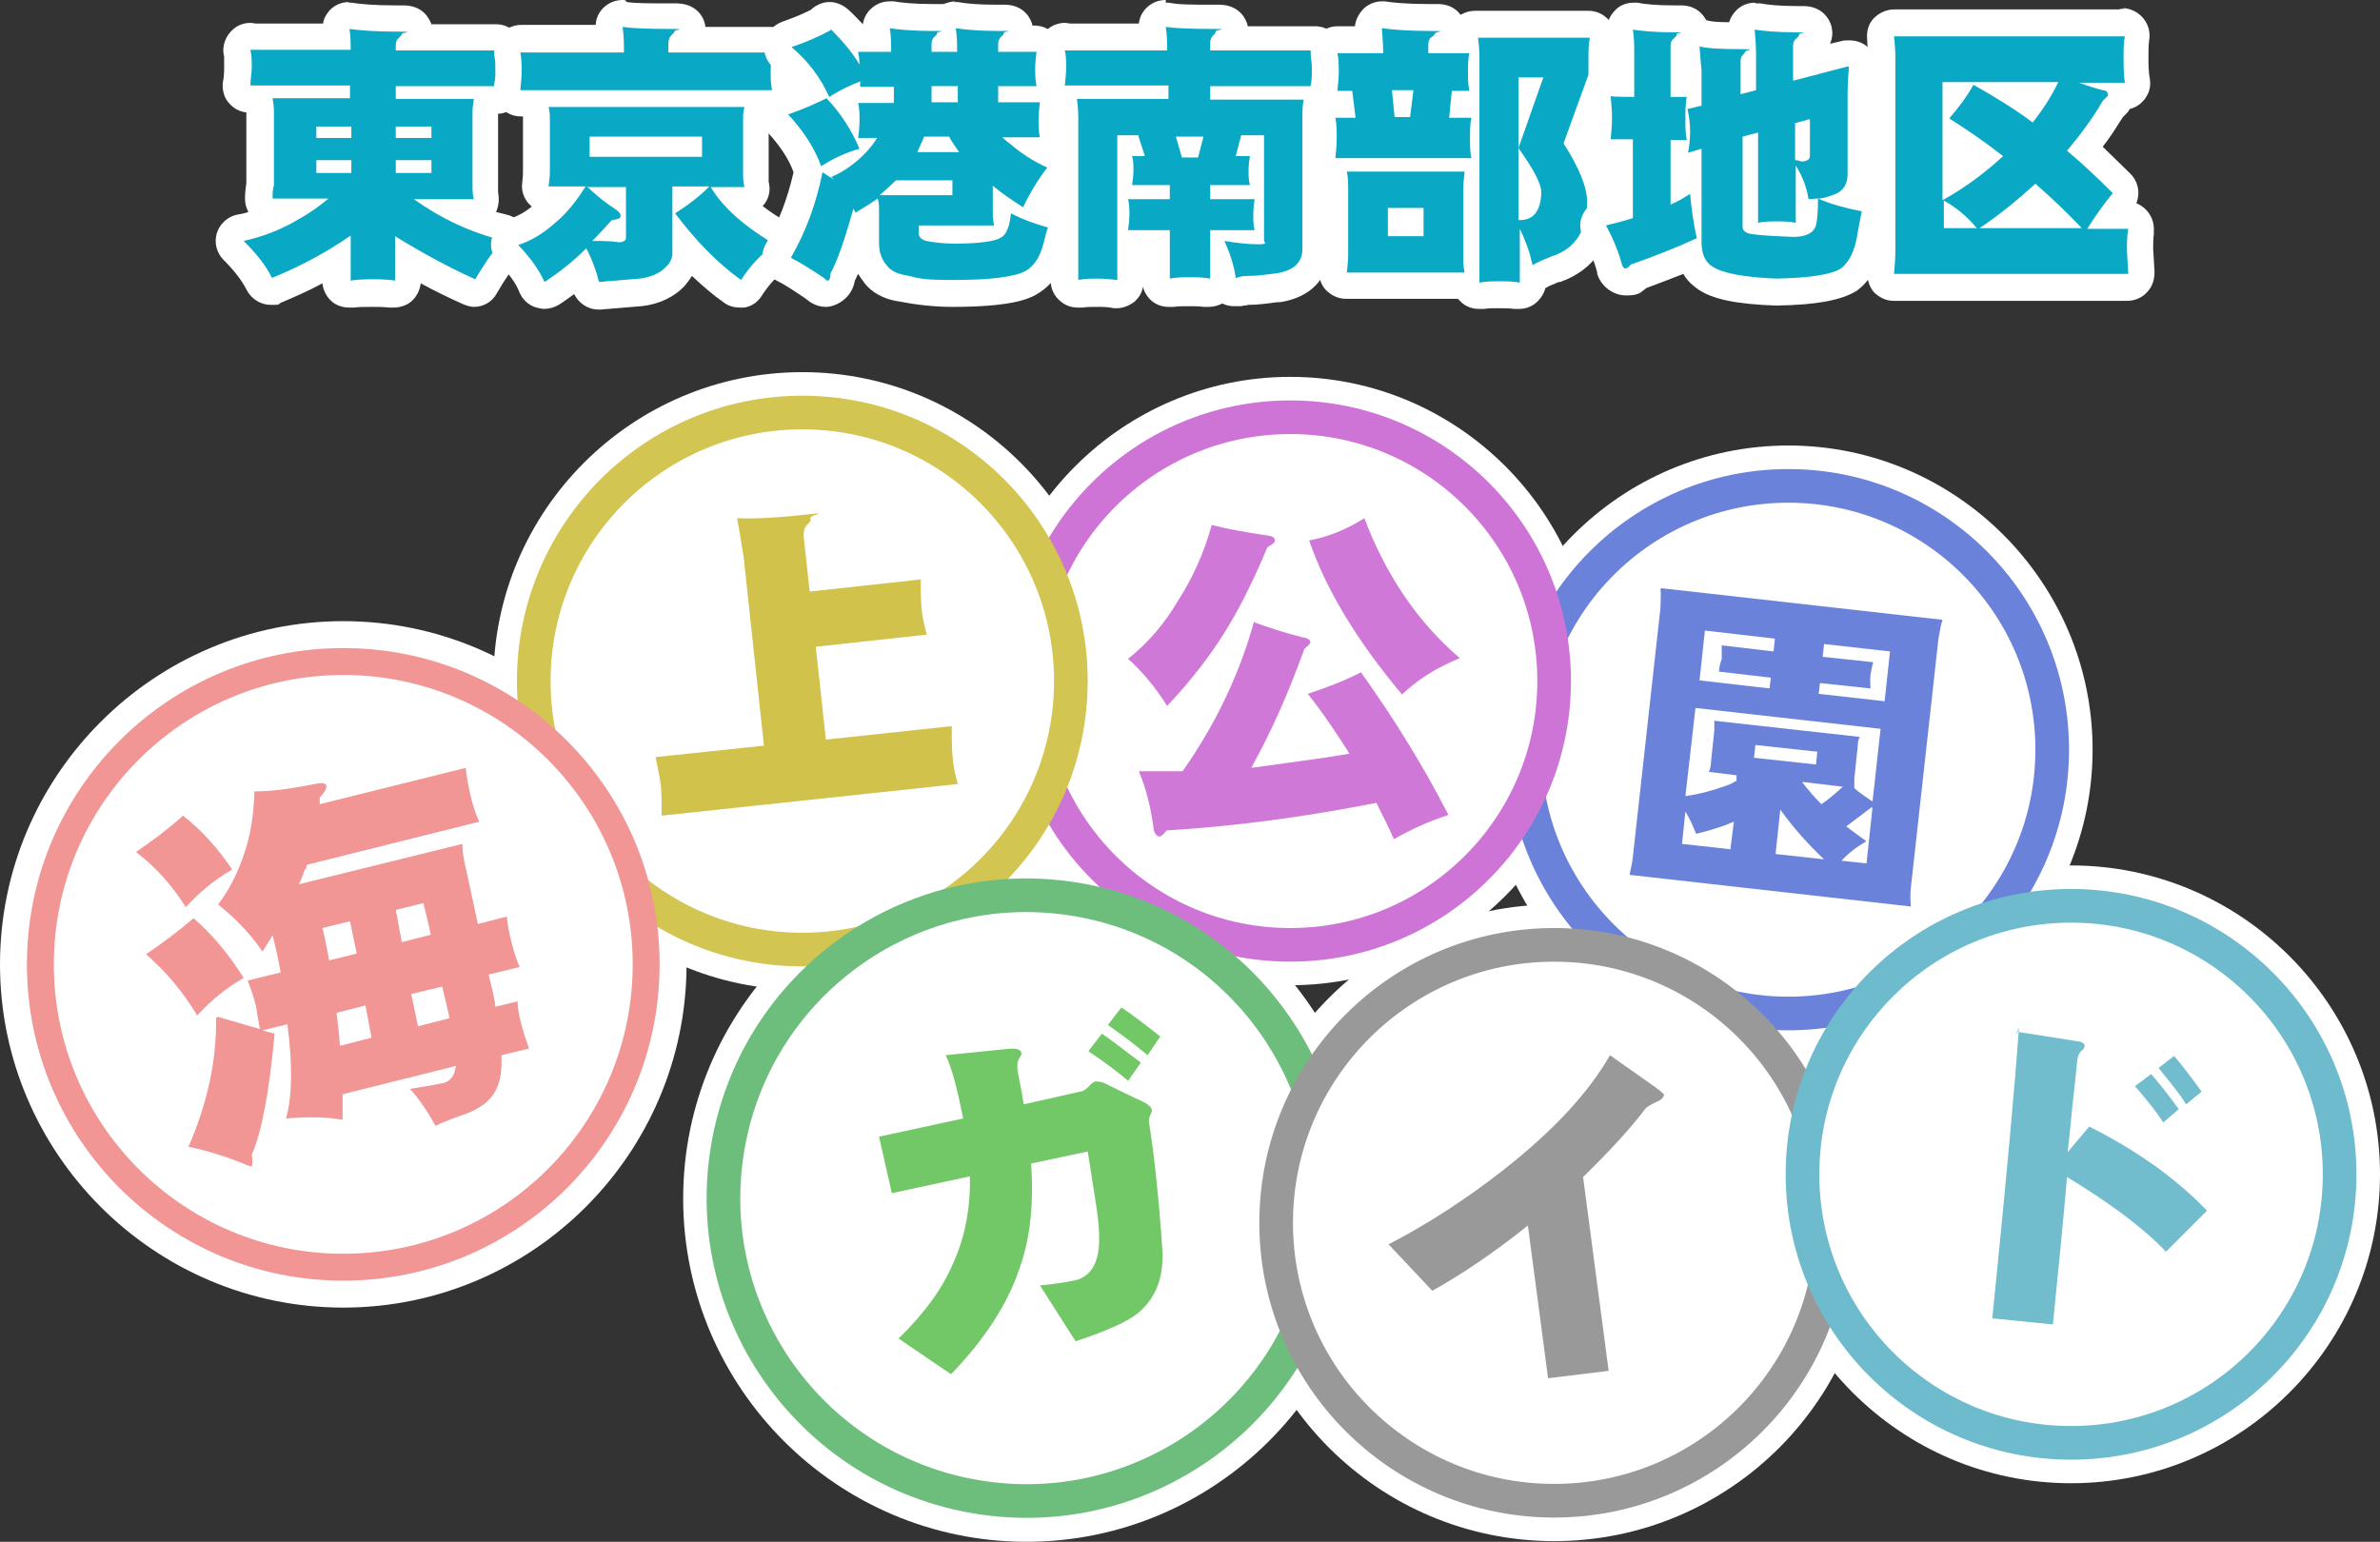
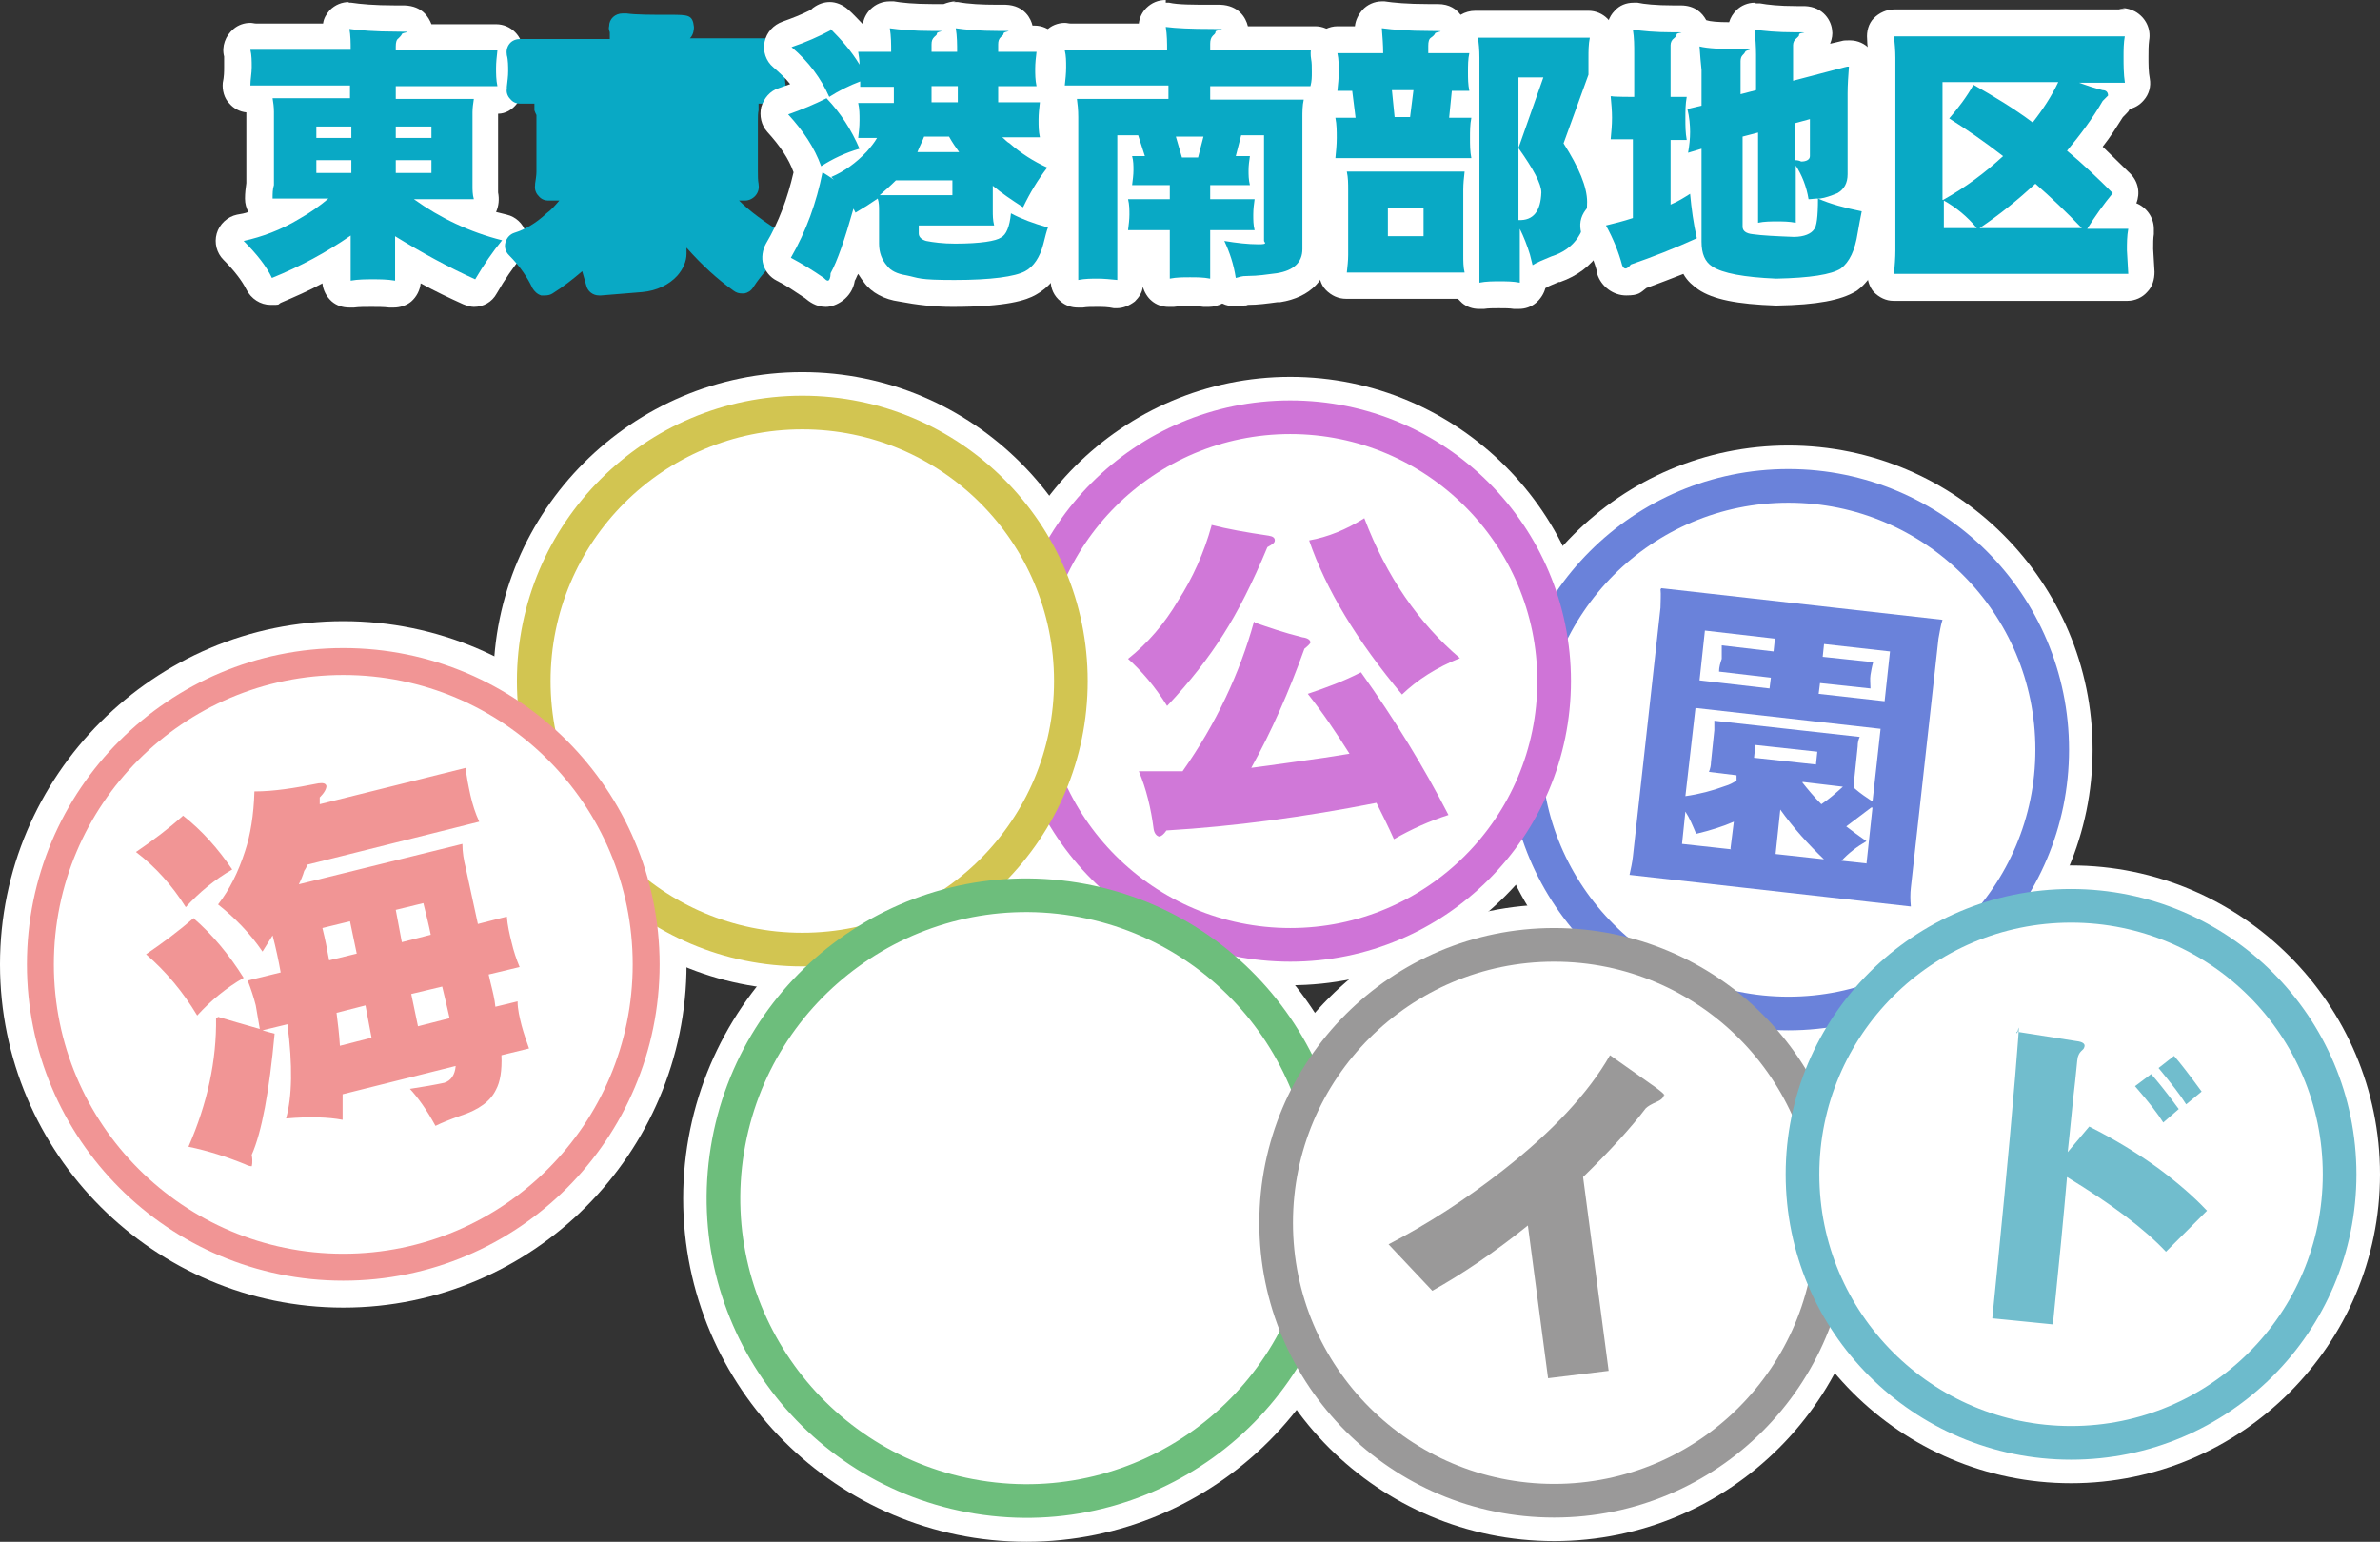
<svg xmlns="http://www.w3.org/2000/svg" id="_レイヤー_1" data-name=" レイヤー 1" version="1.1" viewBox="0 0 353.6 229.1">
  <rect x="0" y="0" width="353.6" height="229.1" fill="#333333" stroke="none" />
  <defs>
    <style>
      .cls-1 {
        stroke: #cf74d7;
      }

      .cls-1, .cls-2, .cls-3, .cls-4, .cls-5, .cls-6, .cls-7 {
        stroke-miterlimit: 10;
      }

      .cls-1, .cls-2, .cls-3, .cls-4, .cls-5, .cls-6, .cls-7, .cls-8 {
        fill: #fff;
      }

      .cls-1, .cls-2, .cls-3, .cls-4, .cls-6, .cls-7 {
        stroke-width: 5px;
      }

      .cls-9 {
        fill: #d078d8;
      }

      .cls-9, .cls-10, .cls-11, .cls-12, .cls-13, .cls-14, .cls-15, .cls-8, .cls-16 {
        stroke-width: 0px;
      }

      .cls-2 {
        stroke: #6dbbcc;
      }

      .cls-10 {
        fill: #72c867;
      }

      .cls-11 {
        fill: #f19595;
      }

      .cls-12 {
        fill: #71bdcd;
      }

      .cls-3 {
        stroke: #6a82da;
      }

      .cls-4 {
        stroke: #6dbe7c;
      }

      .cls-13 {
        fill: #09a9c5;
      }

      .cls-5 {
        stroke: #f19595;
        stroke-width: 4px;
      }

      .cls-6 {
        stroke: #9a9999;
      }

      .cls-14 {
        fill: #9a9999;
      }

      .cls-15 {
        fill: #d0c24b;
      }

      .cls-7 {
        stroke: #d2c551;
      }

      .cls-16 {
        fill: #6a82da;
      }
    </style>
  </defs>
  <g>
    <g>
      <path class="cls-8" d="M265.7,153.6c-23.3,0-42.2-18.9-42.2-42.2s18.9-42.2,42.2-42.2,42.2,18.9,42.2,42.2-18.9,42.2-42.2,42.2Z" />
      <path class="cls-8" d="M265.7,72.2c21.6,0,39.2,17.6,39.2,39.2s-17.6,39.2-39.2,39.2-39.2-17.6-39.2-39.2,17.6-39.2,39.2-39.2M265.7,66.2c-24.9,0-45.2,20.3-45.2,45.2s20.3,45.2,45.2,45.2,45.2-20.3,45.2-45.2-20.3-45.2-45.2-45.2h0Z" />
    </g>
    <g>
      <path class="cls-8" d="M191.7,143.4c-23.3,0-42.2-18.9-42.2-42.2s18.9-42.2,42.2-42.2,42.2,18.9,42.2,42.2-18.9,42.2-42.2,42.2Z" />
      <path class="cls-8" d="M191.7,62c21.6,0,39.2,17.6,39.2,39.2s-17.6,39.2-39.2,39.2-39.2-17.6-39.2-39.2,17.6-39.2,39.2-39.2M191.7,56c-24.9,0-45.2,20.3-45.2,45.2s20.3,45.2,45.2,45.2,45.2-20.3,45.2-45.2-20.3-45.2-45.2-45.2h0Z" />
    </g>
    <g>
      <path class="cls-8" d="M119.2,144.1c-23.7,0-42.9-19.2-42.9-42.9s19.2-42.9,42.9-42.9,42.9,19.2,42.9,42.9-19.2,42.9-42.9,42.9Z" />
      <path class="cls-8" d="M119.2,61.3c22,0,39.9,17.9,39.9,39.9s-17.9,39.9-39.9,39.9-39.9-17.9-39.9-39.9,17.9-39.9,39.9-39.9M119.2,55.3c-25.3,0-45.9,20.6-45.9,45.9s20.6,45.9,45.9,45.9,45.9-20.6,45.9-45.9-20.6-45.9-45.9-45.9h0Z" />
    </g>
    <g>
      <path class="cls-8" d="M51,191.3c-26.5,0-48-21.5-48-48s21.5-48,48-48,48,21.5,48,48-21.5,48-48,48Z" />
      <path class="cls-8" d="M51,98.3c24.9,0,45,20.1,45,45s-20.1,45-45,45S6,168.2,6,143.3s20.1-45,45-45M51,92.3C22.9,92.3,0,115.2,0,143.3s22.9,51,51,51,51-22.9,51-51-22.9-51-51-51h0Z" />
    </g>
    <g>
      <path class="cls-8" d="M152.5,226.1c-26.5,0-48-21.5-48-48s21.5-48,48-48,48,21.5,48,48-21.5,48-48,48Z" />
-       <path class="cls-8" d="M152.5,133.1c24.9,0,45,20.1,45,45s-20.1,45-45,45-45-20.1-45-45,20.1-45,45-45M152.5,127.1c-28.1,0-51,22.9-51,51s22.9,51,51,51,51-22.9,51-51-22.9-51-51-51h0Z" />
+       <path class="cls-8" d="M152.5,133.1c24.9,0,45,20.1,45,45s-20.1,45-45,45-45-20.1-45-45,20.1-45,45-45M152.5,127.1c-28.1,0-51,22.9-51,51s22.9,51,51,51,51-22.9,51-51-22.9-51-51-51Z" />
    </g>
    <g>
      <path class="cls-8" d="M230.9,226c-24.4,0-44.3-19.9-44.3-44.3s19.9-44.3,44.3-44.3,44.3,19.9,44.3,44.3-19.9,44.3-44.3,44.3Z" />
      <path class="cls-8" d="M230.9,140.4c22.8,0,41.3,18.5,41.3,41.3s-18.5,41.3-41.3,41.3-41.3-18.5-41.3-41.3,18.5-41.3,41.3-41.3M230.9,134.4c-26.1,0-47.3,21.2-47.3,47.3s21.2,47.3,47.3,47.3,47.3-21.2,47.3-47.3-21.2-47.3-47.3-47.3h0Z" />
    </g>
    <g>
      <path class="cls-8" d="M307.7,217.4c-23.7,0-42.9-19.2-42.9-42.9s19.2-42.9,42.9-42.9,42.9,19.2,42.9,42.9-19.2,42.9-42.9,42.9Z" />
      <path class="cls-8" d="M307.7,134.6c22,0,39.9,17.9,39.9,39.9s-17.9,39.9-39.9,39.9-39.9-17.9-39.9-39.9,17.9-39.9,39.9-39.9M307.7,128.6c-25.3,0-45.9,20.6-45.9,45.9s20.6,45.9,45.9,45.9,45.9-20.6,45.9-45.9-20.6-45.9-45.9-45.9h0Z" />
    </g>
  </g>
  <g>
    <g>
      <path class="cls-13" d="M58.7,43.7c-.1,0-.2,0-.3,0-1-.2-2-.2-3-.2s-2,0-2.9.2c-.1,0-.2,0-.4,0-.5,0-.9-.2-1.3-.5-.5-.4-.7-.9-.7-1.5v-3c-2.8,1.7-5.8,3.2-8.9,4.5-.2,0-.5.1-.8.1-.8,0-1.5-.4-1.8-1.1-.7-1.4-1.9-3.1-3.8-4.9-.5-.5-.7-1.3-.5-2,.2-.7.8-1.2,1.5-1.4,2.3-.5,4.5-1.3,6.4-2.3h-1.7c-.5,0-1-.2-1.4-.6s-.6-.9-.6-1.4c0-.8,0-1.5.2-2.2v-10.7c0-.6,0-1.2-.2-1.7,0,0,0-.2,0-.2h-1.3c-.6,0-1.1-.2-1.5-.7-.4-.4-.6-1-.5-1.6,0-.9.2-1.7.2-2.5s0-1.6-.1-2.1c-.2-.8,0-1.6.7-2,.4-.3.8-.4,1.3-.4s.4,0,.6,0h12.2c0-.3,0-.6-.1-.8-.1-.6,0-1.3.5-1.7.4-.4.9-.6,1.4-.6s.2,0,.3,0c1.3.2,3.5.4,6.7.4s3.4,0,3.6,1.8c0,.1,0,.5-.1,1h11.5c.6,0,1.1.2,1.5.7s.6,1,.5,1.6c0,.9-.2,1.7-.2,2.4s0,1.6.2,2.3c.1.6,0,1.2-.4,1.7-.4.5-1,.7-1.6.7h-1.5c0,0,0,.1,0,.2v.2c-.1.6-.2,1-.2,1.5v10.9c0,.5,0,1,.1,1.4.2.6,0,1.3-.3,1.8-.4.5-1,.8-1.6.8h-1.5c2,.9,4.1,1.6,6.2,2.2.7.2,1.2.7,1.4,1.3.2.7,0,1.4-.4,1.9-1.3,1.6-2.5,3.4-3.8,5.5-.4.6-1,1-1.7,1-.3,0-.6,0-.8-.2-2.9-1.3-5.9-2.9-9.1-4.7v3.1c0,.6-.3,1.1-.7,1.5-.4.3-.8.5-1.3.5Z" />
      <path class="cls-8" d="M51.9,4.3c1.5.2,3.8.4,7,.4s.7.1.8.4c-.1.2-.3.4-.5.6-.3.2-.4.6-.4,1.2v.6h15.1c-.1.9-.2,1.8-.2,2.6s0,1.8.2,2.7h-15.1v1.9h11.6c-.1.7-.2,1.3-.2,2v10.9c0,.6,0,1.3.2,2h-8.9c3.9,2.8,8.3,4.9,13.1,6.1-1.4,1.7-2.7,3.6-4,5.8-4-1.8-8-4-11.9-6.4v6.6c-1.2-.2-2.3-.2-3.3-.2s-2.2,0-3.3.2v-6.7c-3.6,2.5-7.5,4.6-11.7,6.3-.8-1.7-2.2-3.5-4.2-5.5,2.7-.6,5.5-1.6,8.3-3.3,1.6-.9,3-1.9,4.3-3h-8.3c0-.7,0-1.4.2-2v-10.9c0-.7-.1-1.4-.2-2h11.5v-1.9h-14.8c0-.9.2-1.8.2-2.7s0-1.8-.2-2.6h.2c0,0,14.7,0,14.7,0,0-1,0-2.1-.2-3.2M58.8,20.5h5.3v-1.7h-5.3v1.7M47,20.5h5.2v-1.7h-5.2v1.7M58.8,25.7h5.3v-1.9h-5.3v1.9M47,25.7h5.2v-1.9h-5.2v1.9M73.9,7.5h0M70.4,14.7h0M51.9.3c-1.1,0-2.1.4-2.9,1.2-.5.6-.9,1.2-1,2h-9.9c-.3,0-.6-.1-.9-.1-.9,0-1.8.3-2.5.9-1.2,1-1.8,2.6-1.4,4.1,0,.3,0,1,0,1.6s0,1.4-.2,2.3c-.1,1.1.2,2.3,1,3.1.6.7,1.5,1.2,2.5,1.3v10.5c-.1.7-.2,1.5-.2,2.3s.2,1.4.5,2c-.5.2-1.1.3-1.7.4-1.4.3-2.6,1.4-3,2.8-.4,1.4,0,2.9,1,3.9,1.7,1.7,2.8,3.2,3.4,4.4.7,1.4,2.1,2.3,3.6,2.3s1,0,1.5-.3c2.1-.9,4.2-1.8,6.2-2.9.1,1,.6,2,1.4,2.7.7.6,1.6.9,2.6.9s.5,0,.7,0c.7-.1,1.7-.1,2.6-.1s1.8,0,2.6.1c.2,0,.4,0,.7,0,.9,0,1.9-.3,2.6-.9.8-.7,1.3-1.7,1.4-2.7,2.2,1.2,4.3,2.2,6.3,3.1.5.2,1.1.4,1.6.4,1.4,0,2.7-.7,3.4-2,1.2-2.1,2.4-3.8,3.6-5.3.9-1.1,1.1-2.5.7-3.8-.4-1.3-1.5-2.3-2.8-2.6-.5-.1-1.1-.3-1.6-.4.4-.9.5-1.9.3-2.9,0-.2,0-.6,0-.9v-10.8c1.1,0,2.1-.6,2.8-1.5.8-.9,1-2.2.8-3.4-.1-.5-.1-1.2-.1-1.8s0-1.3.2-2c0-.2,0-.4,0-.6,0-2.2-1.8-4-4-4h-9.6c-.4-1-1.3-2.7-4-2.8-.3,0-.7,0-1.4,0-3.1,0-5.2-.2-6.5-.4-.2,0-.4,0-.5,0h0Z" />
    </g>
    <g>
      <path class="cls-13" d="M89,43.9c-.9,0-1.7-.6-1.9-1.5-.2-.7-.4-1.4-.6-2.1-1.4,1.2-2.8,2.3-4.4,3.3-.3.2-.7.3-1.1.3s-.4,0-.6,0c-.6-.2-1-.6-1.3-1.1-.7-1.5-1.8-3.2-3.5-4.9-.5-.5-.7-1.2-.5-1.9.2-.7.7-1.2,1.3-1.4,1.6-.5,3.2-1.4,4.8-2.9.7-.5,1.3-1.2,1.9-1.9h-1.6c-.6,0-1.1-.2-1.5-.7-.4-.4-.6-1-.5-1.6v-.2c.1-.7.2-1.2.2-1.8v-7.4c0-.3,0-.6,0-1-.1-.2-.2-.4-.3-.7,0-.3,0-.7,0-1h-2.1c-.6,0-1.1-.2-1.5-.7-.4-.4-.6-1-.5-1.5v-.3c.1-.9.2-1.6.2-2.3s0-1.7-.2-2.4c-.1-.6,0-1.2.4-1.7.4-.5,1-.7,1.6-.7h13.3c0-.3,0-.7,0-1-.1-.3-.2-.6-.1-.9,0-1.1.9-1.9,2-1.9h.1c.2,0,.3,0,.5,0,1.4.2,3.6.2,6.4.2s3.4,0,3.6,1.8c0,.2,0,1.1-.6,1.7h12.3c.6,0,1.1.2,1.5.7.4.4.6,1,.5,1.6,0,.9-.2,1.7-.2,2.6s0,1.6.2,2.4c.1.6,0,1.2-.4,1.7-.4.5-.9.7-1.5.7h-2.2c0,.3,0,.7,0,1-.1.4-.1,1-.1,1.7v7.4c0,.6,0,1.3.1,1.8.1.6,0,1.2-.4,1.7-.4.5-1,.8-1.6.8h-.9c1.6,1.6,3.8,3.2,6.4,4.8.6.3,1,1,1,1.6s-.3,1.3-.8,1.7c-1.7,1.2-3.2,2.8-4.5,4.8-.3.5-.8.8-1.3.9-.1,0-.2,0-.4,0-.4,0-.8-.1-1.2-.4-2.4-1.7-4.7-3.8-7-6.4v.9c0,1.1-.5,2.3-1.4,3.3-1.2,1.3-3,2.2-5.2,2.4l-6.1.5c0,0-.1,0-.2,0Z" />
-       <path class="cls-8" d="M92.5,4s0,0,0,0c0,0,0,0-.1,0h0M92.5,4c1.5.2,3.8.3,6.9.3s.7.1.8.4c-.1.2-.3.4-.5.6-.3.3-.4.7-.4,1.3v1.2h15.4c-.1.9-.2,1.8-.2,2.8s0,1.8.2,2.8h-37.4c.1-1,.2-1.9.2-2.8s0-1.9-.2-2.8h15.4c0-1.2,0-2.5-.2-3.8M114.7,7.8h0M81.5,15.8s0,0,0,.1h-.2.2M110.6,15.9h0M110.6,15.9c-.2.7-.2,1.4-.2,2.2v7.4c0,.7,0,1.5.2,2.3h-5c1.7,2.9,4.9,5.8,9.5,8.5-2.1,1.5-3.7,3.3-5,5.3-3.5-2.5-6.7-5.8-9.8-9.9,1.9-1.2,3.6-2.5,5.1-4h-5.5v10c0,.6-.3,1.3-.9,1.9-.9,1-2.3,1.6-4,1.8l-6,.5c-.4-1.6-1-3.3-1.9-5-2.1,2.1-4.2,3.7-6.2,5-.8-1.8-2.1-3.6-3.9-5.5,1.9-.6,3.7-1.7,5.5-3.3,1.7-1.4,3.2-3.3,4.5-5.4h-5.5c.1-.8.2-1.5.2-2.3v-7.4c0-.7,0-1.4-.2-2.1h29.1M87.6,23.3h16.7v-3h-16.7v3M87.2,27.8h.1c1.4,1.3,2.6,2.3,4,3.2.6.4.9.7.9,1.1s-.5.5-1.3.6c-1,1.1-1.9,2.1-2.9,3.1,1.4,0,2.7,0,4,.2.6,0,1-.3,1-.6v-7.6h-5.7s0,0-.1-.1h0M92.5,0h0c-2.1,0-3.9,1.6-4,3.7,0,0,0,0,0,0h-11.1c-1.2,0-2.4.6-3.1,1.5-.8.9-1,2.2-.8,3.4.1.5.1,1.1.1,1.9s0,1.3-.2,2.1v.3c-.1,1.1.2,2.2,1,3.1.8.8,1.8,1.3,3,1.3h.3c0,0,0,.1,0,.2,0,.1,0,.3,0,.4v7.4c0,.5,0,.9-.1,1.6v.2c-.2,1.1.2,2.3.9,3.1.2.2.3.3.5.5-1.1.9-2.1,1.4-3.2,1.8-1.3.4-2.3,1.5-2.7,2.8s0,2.8,1,3.8c1.5,1.6,2.6,3,3.1,4.4.5,1.1,1.4,1.9,2.5,2.2.4.1.8.2,1.1.2.8,0,1.5-.2,2.2-.6.8-.5,1.6-1.1,2.3-1.6.7,1.4,2.1,2.3,3.6,2.3s.2,0,.3,0l6-.5s0,0,.1,0c2.7-.3,4.9-1.4,6.4-3,.4-.5.8-1,1.1-1.5,1.6,1.5,3.1,2.8,4.8,4,.7.5,1.5.7,2.3.7s.5,0,.7,0c1.1-.2,2-.8,2.6-1.8,1.1-1.7,2.4-3.1,4-4.2,1.1-.8,1.7-2.1,1.7-3.4,0-1.4-.8-2.6-2-3.3-1.4-.8-2.6-1.6-3.6-2.4,0,0,.1-.1.2-.2.8-1,1-2.2.7-3.4,0-.3,0-.8,0-1.3v-7.4c0-.2,0-.5,0-.7h.3c1.2,0,2.3-.5,3.1-1.5.8-.9,1.1-2.1.8-3.3-.1-.6-.1-1.1-.1-2s0-1.4.2-2.2c0-.2,0-.4,0-.6,0-2.2-1.8-4-4-4h-9.7c0-.6-.7-3.4-4.2-3.5-.3,0-.7,0-1.4,0-2.7,0-4.8,0-6.1-.2C93,0,92.8,0,92.5,0h0ZM110.6,19.9h0,0Z" />
    </g>
    <g>
      <path class="cls-13" d="M123,43.7c-.9,0-1.5-.5-1.9-.9-1.6-1.1-3.1-2-4.6-2.8-.5-.3-.8-.7-1-1.2-.2-.5,0-1.1.2-1.6,2.1-3.6,3.5-7.5,4.4-11.8,0,0,0,0,0-.1-.8-2.3-2.3-4.6-4.5-7-.5-.5-.6-1.2-.5-1.8.2-.7.6-1.2,1.3-1.4,1.4-.5,2.8-1,4.1-1.6-1.1-1.9-2.4-3.5-4.2-5-.6-.5-.8-1.2-.7-1.9.1-.7.6-1.3,1.3-1.5,1.5-.5,3.1-1.2,4.7-2,.1-.2.3-.3.4-.4.4-.3.8-.4,1.2-.4s1,.2,1.4.5c1,1,1.9,1.9,2.7,2.9,0,0,0,0,.1,0h2.9c0-.4,0-.8-.1-1.2-.1-.6,0-1.3.5-1.7.4-.4.9-.6,1.4-.6s.2,0,.3,0c1.2.2,3.2.4,6,.4s1.5,0,2.1.2c.4-.4.9-.6,1.4-.6s.2,0,.3,0c1.8.3,3.8.4,6.1.4s3.2,0,3.5,1.8c0,.1,0,.7-.3,1.3h2.4c.6,0,1.1.2,1.5.7.4.4.6,1,.5,1.6,0,.8-.2,1.6-.2,2.3s0,1.5.2,2.2c0,.4,0,.9-.2,1.3,0,0,.1.1.2.2.4.4.6,1,.5,1.6v.2c-.1.8-.2,1.4-.2,2.1s0,1.5.2,2.2c.1.6,0,1.2-.4,1.7-.3.4-.7.6-1.1.7.5.3,1,.5,1.5.7.6.3,1,.7,1.1,1.3.1.6,0,1.2-.4,1.7-1.2,1.5-2.2,3.2-3.1,5.1.7.2,1.4.5,2.2.7.5.2,1,.5,1.3,1,.3.5.3,1.1,0,1.6-.2.4-.4,1.2-.6,2.2-.7,2.5-1.9,4.3-3.7,5.3-1.9,1-5.8,1.5-11.4,1.5s-5.1-.2-7.6-.7c-1.7-.3-3.1-1-4-2.1-1.1-1.3-1.6-2.8-1.6-4.6v-3.2c-.1,0-.2.1-.4.2-1.1,3.7-2,6.2-2.9,7.9-.2,1.8-1.3,2.5-2.4,2.5Z" />
      <path class="cls-8" d="M142,4.2c1.4.2,3.5.4,6.4.4s.6,0,.7.4c0,.2-.2.3-.4.5-.3.3-.4.6-.4,1.1v1.1h5.7c-.1.8-.2,1.7-.2,2.5s0,1.7.2,2.6h-5.7v2.4h6.2c-.1.9-.2,1.7-.2,2.6s0,1.7.2,2.6h-5.6c.4.3.7.7,1.1.9,1.7,1.5,3.6,2.7,5.6,3.6-1.4,1.8-2.6,3.8-3.6,5.9-1.7-1.1-3.2-2.1-4.5-3.2v3.7c0,.7,0,1.4.2,2.2h-11.2v1.2c0,.5.4.9,1.1,1.1,1,.2,2.5.4,4.3.4,3.8,0,6.1-.4,6.8-.9.8-.4,1.3-1.6,1.5-3.6,1.5.8,3.3,1.5,5.5,2.1-.2.5-.4,1.3-.7,2.5-.5,1.9-1.4,3.3-2.7,4-1.5.8-5,1.3-10.5,1.3s-5.2-.3-7.2-.7c-1.3-.2-2.3-.7-2.8-1.4-.8-.9-1.2-2-1.2-3.3v-4.9c0-.6,0-1.2-.2-1.8-1,.7-2.1,1.4-3.3,2.1-.1-.2-.2-.4-.3-.6-1.3,4.6-2.4,7.8-3.4,9.6,0,.7-.2,1.1-.4,1.1s-.4-.2-.6-.4c-1.6-1.1-3.2-2.1-4.9-3,2.3-4,3.8-8.2,4.7-12.7.5.3,1.1.7,1.7,1.1-.1-.1-.3-.3-.4-.4,1.9-.8,3.7-2.1,5.3-3.8.6-.7,1.1-1.3,1.5-2h-2.8c.1-.8.2-1.7.2-2.6s0-1.7-.2-2.6h5.3v-2.4h-5v-.8c-1.6.6-3.2,1.4-4.6,2.3-1.2-2.7-3-5.2-5.6-7.4,2.1-.7,4.1-1.6,5.8-2.5v-.2c1.6,1.6,3.1,3.3,4.3,5.3,0-.7-.1-1.3-.2-1.9h4.9c0-1.1,0-2.3-.2-3.5,1.4.2,3.5.4,6.3.4s.6,0,.7.4c0,.2-.2.3-.4.5-.3.3-.4.6-.4,1.1v1.1h3.8c0-1.1,0-2.3-.2-3.5M138.4,15.2h3.9v-2.4h-3.9v2.4M136.3,22.6h6.2c-.5-.7-1-1.4-1.5-2.3h-3.7c-.3.8-.7,1.5-1,2.3M130.7,29h0,10.8v-2.2h-8.4c-.8.8-1.6,1.5-2.4,2.2M154,7.7h0M122.8,14.6c2.1,2.2,3.7,4.7,4.9,7.5-2.1.6-4,1.5-5.7,2.6-1-2.8-2.7-5.3-4.9-7.7,2-.7,3.9-1.5,5.7-2.4h0M154.5,15.2h0M142,.2c-.6,0-1.3.2-1.8.4-.1,0-.3,0-.4,0-.2,0-.7,0-1.3,0-2.7,0-4.6-.2-5.7-.4-.2,0-.4,0-.6,0-1.1,0-2.1.4-2.9,1.2-.6.6-1,1.4-1.1,2.2-.7-.7-1.4-1.5-2.2-2.2-.8-.7-1.8-1.1-2.7-1.1s-1.7.3-2.4.8c-.2.1-.3.3-.5.4-1.4.7-2.7,1.2-4.1,1.7-1.4.5-2.4,1.6-2.7,3-.3,1.4.2,2.9,1.3,3.8.9.8,1.8,1.6,2.5,2.5-.6.2-1.1.4-1.7.6-1.3.4-2.2,1.5-2.6,2.8-.3,1.3,0,2.7.9,3.7,1.9,2.1,3.2,4,3.9,6-.9,3.9-2.2,7.4-4.1,10.6-.5.9-.7,2.1-.4,3.1.3,1,1,1.9,2,2.4,1.4.7,2.7,1.6,4.2,2.6.6.5,1.6,1.3,3.1,1.3s3.9-1.3,4.3-3.9c.2-.3.3-.7.5-1,.3.5.6.9.9,1.3,1.1,1.5,3,2.5,5.2,2.8,2.6.5,5.2.8,7.9.8,8.1,0,11-1,12.4-1.8,1.6-.9,3.7-2.7,4.7-6.5,0,0,0,0,0,0,.2-.8.4-1.7.5-2,.4-1.1.4-2.2-.1-3.3-.5-1-1.3-1.7-2.3-2,.6-.9,1.2-1.8,1.8-2.6.8-1,1-2.2.7-3.4-.2-.8-.6-1.5-1.3-2.1.3-.7.4-1.6.2-2.3-.1-.5-.1-.9-.1-1.7s0-1.2.1-1.9h0c0-.3,0-.5,0-.7,0-.7-.2-1.4-.5-2,0-.4,0-.9,0-1.3-.1-.5-.1-1.1-.1-1.7s0-1.2.2-1.9c0-.2,0-.4,0-.6,0-2.2-1.8-4-4-4h-.3c-.2-.9-1.1-3-4-3.1-.3,0-.7,0-1.3,0-2.2,0-4.2-.1-5.8-.4-.2,0-.4,0-.6,0h0Z" />
    </g>
    <g>
      <path class="cls-13" d="M160.2,43.6c-.5,0-.9-.2-1.3-.5-.5-.4-.7-.9-.7-1.5v-24.2c0-1-.1-1.9-.2-2.4,0,0,0-.2,0-.3-.5,0-1-.3-1.3-.7-.4-.4-.6-1-.5-1.6,0-.9.2-1.7.2-2.5s0-1.1,0-1.5c0,0,0-.1-.1-.2-.3-.7-.1-1.6.4-2.2h.1c.4-.5.9-.7,1.4-.7s.4,0,.5,0c0,0,0,0,0,0h12.5c0-.4,0-.8-.1-1.2-.1-.6,0-1.3.5-1.7.4-.4.9-.6,1.4-.6s.2,0,.3,0c1.4.2,3.6.3,6.5.3s3.3,0,3.5,1.8c0,.2,0,.8-.3,1.4h12.3c.6,0,1.1.2,1.5.7.4.4.6,1,.5,1.6,0,.8-.2,1.7-.2,2.4s0,1.6.2,2.3c.1.6,0,1.2-.4,1.7-.3.4-.8.7-1.4.7,0,.1,0,.3,0,.4-.2.7-.2,1.5-.2,2.3v19.5c0,1.4-.5,4.8-5.5,5.6h-.3c-1.5.2-2.8.4-4.2.4s-.6,0-.9.1c-.2,0-.4,0-.7.1-.1,0-.2,0-.3,0-.4,0-.8-.1-1.2-.4-.3-.2-.6-.6-.7-.9-.1.4-.3.7-.6,1-.4.3-.8.5-1.3.5s-.3,0-.4,0c-.8-.2-1.7-.2-2.6-.2s-1.8,0-2.6.2c-.1,0-.3,0-.4,0-.5,0-.9-.2-1.3-.5-.5-.4-.7-.9-.7-1.5v-5.2h-3.8v5.4c0,.6-.2,1.1-.7,1.5-.4.3-.8.5-1.3.5s-.1,0-.2,0c-.9,0-1.9-.2-2.7-.2s-1.7,0-2.5.2c-.1,0-.3,0-.4,0Z" />
      <path class="cls-8" d="M173.2,4c1.5.2,3.7.3,6.8.3s.6.1.6.4-.2.4-.4.6c-.3.3-.4.7-.4,1.2v1h15.7c-.1.9-.2,1.8-.2,2.6s0,1.8.2,2.7h-15.7v2h13.9c-.2.9-.2,1.8-.2,2.7v19.5c0,2-1.3,3.2-3.8,3.6-1.5.2-2.9.4-4.2.4s-1.3.2-1.9.3c-.3-2-.9-3.8-1.7-5.5,1.8.3,3.5.5,5.1.5s.7-.3.8-.6v-15.6h-3.4l-.8,3.1h2.1c-.1.7-.2,1.4-.2,2.1s0,1.4.2,2.2h-5.9v2.1h6.6c-.1.7-.2,1.5-.2,2.3s0,1.5.2,2.3h-6.6v7.2c-1-.2-2-.2-3-.2s-2,0-3,.2v-7.2h-6.2c.1-.8.2-1.6.2-2.3s0-1.5-.2-2.3h6.2v-2.1h-5.6c.1-.8.2-1.5.2-2.2s0-1.4-.2-2.1h1.9l-1-3.1h-3.1v21.5c-1-.1-2-.2-2.9-.2s-1.9,0-2.9.2v-24.2c0-1.1-.1-2-.2-2.7h13.6v-2h-15.4c.1-.9.2-1.8.2-2.7s0-1.7-.2-2.5h15.2c0-1.1,0-2.3-.2-3.5M178.8,20.3h-4.1l.9,3.1h2.4l.8-3.1M158.2,7.4s0,0,0,0h-.1.1M195.5,7.5h0M193.7,14.8h0M185.7,23.2h0M186.4,29.6h0M173.2,0c-1.1,0-2.1.4-2.9,1.2-.6.6-1,1.4-1.1,2.3h-10.1c-.3,0-.6-.1-.9-.1-1,0-2.1.4-2.8,1.2h-.1c-1.1,1.2-1.5,2.9-.9,4.4,0,.3,0,.7,0,1,0,.7,0,1.4-.2,2.3-.1,1.1.2,2.3,1,3.1.3.3.6.6.9.8,0,.4,0,.8,0,1.3v24.2c0,1.2.5,2.3,1.5,3.1.7.6,1.6.9,2.5.9s.5,0,.8,0c.6-.1,1.3-.1,2.1-.1s1.6,0,2.5.2c.1,0,.3,0,.4,0,1,0,1.9-.4,2.7-1,.6-.6,1.1-1.3,1.2-2.2.2.8.7,1.6,1.3,2.1.7.6,1.6.9,2.5.9s.5,0,.8,0c.6-.1,1.4-.1,2.2-.1s1.6,0,2.2.1c.3,0,.5,0,.8,0,.7,0,1.4-.2,2-.5.6.3,1.2.4,1.8.4s.4,0,.7,0c.2,0,.5,0,.7-.1.2,0,.4,0,.6-.1,1.5,0,2.9-.2,4.4-.4h.3s0,0,.1,0c4.5-.7,7.2-3.5,7.2-7.5v-19.5c0-.5,0-.9,0-1.3.4-.2.8-.6,1.1-.9.8-.9,1-2.2.8-3.4-.1-.5-.1-1.2-.1-1.8s0-1.3.2-2c0-.2,0-.4,0-.6,0-2.2-1.8-4-4-4h-10c-.3-1.3-1.4-3.1-4.1-3.2-.3,0-.7,0-1.3,0-2.8,0-5,0-6.3-.3-.2,0-.4,0-.5,0h0Z" />
    </g>
    <g>
      <path class="cls-13" d="M225.8,44c-.1,0-.3,0-.4,0-.8-.2-1.7-.2-2.6-.2s-1.8,0-2.6.2c-.1,0-.3,0-.4,0-.5,0-.9-.2-1.3-.5-.3-.3-.6-.6-.7-1.1,0,0-.2,0-.3,0h-17.5c-.6,0-1.1-.2-1.5-.7-.4-.4-.6-1-.5-1.6,0-.8.2-1.7.2-2.4v-9.7c0-.8,0-1.6-.2-2.3,0-.2,0-.3,0-.5-.5,0-.9-.3-1.2-.6-.4-.4-.6-1-.5-1.5,0-.9.2-1.9.2-2.8s0-1.8-.2-2.6c-.1-.6,0-1.2.4-1.7.4-.5.9-.7,1.5-.7h.3c-.6,0-1.1-.2-1.5-.7s-.6-1-.5-1.5v-.3c.1-.9.2-1.6.2-2.3s0-1.7-.2-2.4c-.1-.6,0-1.2.4-1.7.4-.5,1-.7,1.6-.7h4.7c0-.4-.1-1.5-.1-1.5,0-.6.1-1.1.5-1.5.4-.4.9-.6,1.5-.6s.3,0,.4,0c1.3.2,3.5.4,6.7.4s3.4,0,3.6,1.8c0,.2,0,.9-.4,1.5h1.8c0,0,0-.2,0-.3,0-1.1.9-2,2-2h16.8c.6,0,1.2.3,1.5.7.4.5.5,1.1.4,1.7-.2.8-.2,1.7-.2,2.6v2.5c0,.2,0,.5-.1.7l-3.4,9.3c2.2,3.6,3.3,6.6,3.3,8.9,0,6.5-3.6,9-6.6,10h-.2c-.9.5-1.7.8-2.1,1.1-.3.2-.7.3-1,.3v.6c0,.6-.3,1.2-.7,1.5-.4.3-.8.5-1.3.5ZM209.5,33.1v-.2h-1.3v.2h1.3ZM217.5,15.5h0Z" />
      <path class="cls-8" d="M205.4,4.2c1.5.2,3.8.4,7,.4s.7.1.8.4c-.1.2-.3.4-.6.6-.3.2-.4.6-.4,1.2v1.1h6.1c-.2.9-.2,1.8-.2,2.8s0,1.8.2,2.8h-2.6l-.4,4h3.3c-.2,1-.2,2-.2,3s0,2,.2,3h-20.2c.1-1,.2-2,.2-3s0-2-.2-3h3l-.5-4h-2.2c.1-1,.2-1.9.2-2.8s0-1.9-.2-2.8h6.8c0-1.2-.1-2.4-.2-3.7h.1M210,13.4h-3.2l.4,4h2.3l.5-4M236.2,5.6h0M236.2,5.6c-.2,1-.2,2-.2,3v2.5l-3.7,10.2c2.3,3.6,3.5,6.5,3.5,8.7,0,4.3-1.8,7-5.3,8.1-1.2.5-2.2.9-2.8,1.3l-.4-1.6c-.4-1.3-.9-2.6-1.5-3.8v8c-1-.2-2-.2-3-.2s-2,0-3,.2V8.6c0-1.2-.1-2.2-.2-3h16.6M229.4,11.5h-3.8v21.2h0c2.2.1,3.3-1.3,3.4-4.1,0-1.3-1.2-3.5-3.4-6.6l3.7-10.5M219.6,5.6h0M219.6,5.6h-.2.2M218.3,7.9h0M218.6,17.5h0M217.6,25.5c-.1.9-.2,1.8-.2,2.7v9.7c0,.9,0,1.8.2,2.6h-17.5c.1-.9.2-1.8.2-2.6v-9.7c0-.9,0-1.8-.2-2.7h17.5M206.2,35.1h5.3v-4.2h-5.3v4.2M205.4.2h-.1c-1.1,0-2.2.5-2.9,1.3-.6.7-1,1.5-1.1,2.4h-2.6c-1.2,0-2.4.6-3.1,1.5-.8.9-1,2.2-.8,3.4.1.5.1,1.1.1,1.9s0,1.3-.2,2.1v.3c-.1.7,0,1.5.4,2.1-.6.9-.8,2-.6,3,.1.6.1,1.4.1,2.2s0,1.7-.2,2.6c-.1,1.1.3,2.2,1,3.1.2.3.5.5.8.7,0,.4,0,.8,0,1.3v9.7c0,.6,0,1.4-.2,2.2-.1,1.1.2,2.3,1,3.1.8.8,1.8,1.3,3,1.3h16.6c.2.2.4.4.6.6.7.6,1.6.9,2.5.9s.5,0,.8,0c.6-.1,1.4-.1,2.2-.1s1.6,0,2.2.1c.3,0,.5,0,.8,0,.9,0,1.8-.3,2.5-.9.7-.6,1.2-1.4,1.4-2.2,0,0,.1,0,.2-.1.3-.2,1.1-.5,1.8-.8h.2c5.1-1.8,7.9-6,7.9-11.9s-1-5.5-3.1-9.1l3-8.4c.2-.4.2-.9.2-1.4v-2.5c0-.8,0-1.5.1-2.1,0-.3.1-.6.1-.9,0-2.2-1.8-4-4-4h-16.8c-.8,0-1.5.2-2.2.6-.6-.8-1.6-1.6-3.4-1.6-.3,0-.7,0-1.4,0-3.1,0-5.2-.2-6.5-.4-.2,0-.4,0-.5,0h0ZM236.2,9.6h0,0Z" />
    </g>
    <g>
      <path class="cls-13" d="M263.8,43.4c-5.3-.2-8.7-.9-10.5-2.1-1.1-.7-1.9-1.8-2.2-3.2-2.5,1.1-5,2.1-7.6,3-.7.7-1.4.9-2,.9-1.1,0-2-.7-2.4-1.9,0,0,0,0,0-.1-.5-1.8-1.2-3.6-2.2-5.4-.3-.5-.3-1.2,0-1.8s.7-1,1.3-1.1h.5c.6-.3,1.3-.4,2-.6v-8.2h-1.3c-.6,0-1.1-.2-1.5-.7-.4-.4-.6-1-.5-1.5v-.3c.1-1,.2-1.8.2-2.7s0-1.8-.2-2.7v-.3c0-.7.2-1.4.8-1.8.3-.2.7-.3,1.1-.3s.4,0,.6.1h.9v-4.4c0-1.1,0-2.2-.2-3.3-.1-.6,0-1.3.5-1.7.4-.4.9-.6,1.4-.6s.2,0,.3,0c1.1.2,3,.4,5.6.4s3.1,0,3.3,1.8c0,.1,0,.2,0,.4.2,0,.4-.1.7-.1s.3,0,.5,0c1.2.3,3.7.3,5.5.3s.2,0,.3,0c0-.2,0-.7,0-.7,0-.6.2-1.2.6-1.6.4-.3.9-.5,1.4-.5s.2,0,.3,0c1.1.2,3,.4,5.7.4s3.2,0,3.4,1.8c0,.3,0,1.6-1.4,2.1,0,0-.2.2-.2.3v2.4l5.5-1.4c.2,0,.3,0,.5,0h.3c.6,0,1.1.2,1.5.6.4.4.6,1,.5,1.5v.2c-.1,1.3-.2,2.5-.2,3.6v12c0,1.3-.3,2.3-1,3.2.5.1,1,.2,1.5.3.5.1,1,.4,1.3.9s.4,1,.3,1.5c-.2,1-.4,2-.6,3.1-.5,3.1-1.5,5.2-3.3,6.6,0,0,0,0-.1,0-1.1.7-3.4,1.7-10.6,1.8,0,0,0,0,0,0,0,0,0,0,0,0ZM250.2,27c.2,0,.4-.2.6-.2v-2.1c-.2,0-.4,0-.6,0v2.4ZM250.6,12.4c0,0,.1,0,.2,0v-1.9c0-.9-.2-2-.3-3.5,0-.1,0-.2,0-.3h0c-.1.1-.2.2-.3.3v5.4h.4Z" />
      <path class="cls-8" d="M260.7,4.4c1.3.2,3.3.4,6,.4s.6,0,.6.3-.1.3-.4.6c-.3.2-.5.6-.5,1v5.3l8-2.1h.3c-.1,1.4-.2,2.7-.2,4v12c0,1.3-.5,2.2-1.5,2.8-1,.4-1.8.7-2.6.8-.1,0-.2,0-.3,0,0,0,0,0,0,0,0,0,0,0,0,0-.5,0-1,.1-1.4.1-.3-1.9-1-3.6-1.9-5v8.5c-1-.2-1.9-.2-2.8-.2s-1.9,0-2.8.2v-13.4l-2.3.6v13.4c0,.6.5,1,1.5,1.1,1.4.2,3.5.3,6.1.4,1.6,0,2.6-.5,3-1.1.4-.4.6-1.9.6-4.6,0,0,0,0,0,0,1.8.8,4,1.4,6.5,1.9-.2,1-.4,2-.6,3.2-.4,2.6-1.2,4.3-2.5,5.3-1.4.9-4.6,1.4-9.6,1.5-4.8-.2-8-.8-9.5-1.8-1.1-.7-1.6-1.9-1.6-3.7v-13.8l-2,.6c.2-1.1.3-2.1.3-3.1s-.1-2.2-.4-3.4l2.1-.5v-5.3c-.1-.9-.2-2.1-.3-3.5,1.2.3,3.2.4,6,.4s.8.1.8.4c-.1.2-.2.3-.4.5-.2.2-.3.5-.3.9v4.9l2.3-.6v-5.3c0-1.2-.1-2.4-.2-3.7M266.7,18.3h0c0-.1,0,0,0,0h0v5.5c.4,0,.7.1.9.2.8,0,1.3-.3,1.3-.8v-5.5l-2.2.6M242.6,4.4c1.3.2,3.3.4,5.9.4s.6,0,.6.3-.1.3-.4.6c-.3.2-.5.6-.5,1v7.7h2.4c-.2,1.1-.2,2.1-.2,3.2s0,2.1.2,3.2h-2.4v9.6c1.2-.5,2.1-1.1,2.9-1.6.2,2.2.5,4.4,1,6.6-3.3,1.5-6.6,2.8-9.8,3.9-.3.4-.6.6-.8.6s-.4-.2-.5-.5c-.5-1.9-1.3-3.9-2.4-5.9,1.2-.3,2.5-.6,4-1.1v-11.7h-3.3c.1-1.1.2-2.1.2-3.2s-.1-2.1-.2-3.2h.2c0,.1,3.3.1,3.3.1v-6.4c0-1.2,0-2.4-.2-3.6M250.6,14.4h0M260.7.4c-1,0-2,.4-2.7,1.1-.5.5-.9,1.1-1.1,1.8-1.7,0-2.8-.1-3.4-.3,0,0,0,0,0,0-.6-1.1-1.7-2.2-3.8-2.2-.2,0-.6,0-1.1,0-2.6,0-4.4-.2-5.3-.4-.2,0-.4,0-.6,0-1.1,0-2.1.4-2.8,1.2-.9.9-1.3,2.2-1.1,3.5.1.9.1,1.9.1,2.9v2.3c-.6,0-1.2.3-1.8.7-1.2.8-1.9,2.2-1.7,3.7v.3c.1.9.2,1.7.2,2.6s0,1.6-.2,2.6v.3c-.1,1.1.2,2.2,1,3.1.6.7,1.4,1.1,2.3,1.2v4.7c-.1,0-.3,0-.4.1h-.5c-1.2.4-2.2,1.3-2.7,2.4-.5,1.1-.4,2.4.2,3.5.9,1.7,1.6,3.4,2,5,0,0,0,.2,0,.2.6,1.9,2.4,3.2,4.3,3.2s2.1-.4,3-1.1c1.9-.7,3.7-1.4,5.5-2.1.6,1.1,1.5,1.8,2.2,2.3,2.2,1.5,5.8,2.2,11.5,2.4,0,0,.1,0,.2,0s0,0,0,0c6-.1,9.5-.8,11.7-2.1,0,0,.2-.1.3-.2,2.1-1.6,3.4-4.2,4-7.8.2-1.1.4-2.1.6-3,.2-1,0-2.1-.6-3-.4-.6-1-1.1-1.6-1.4.1-.6.2-1.2.2-1.9v-12c0-1.1,0-2.2.2-3.4v-.3c0-1.1-.3-2.2-1-3s-1.8-1.3-2.9-1.3h-.3s0,0,0,0c-.3,0-.7,0-1,.1l-1.7.4c.3-.7.4-1.5.3-2-.1-1.3-1.2-3.5-4.1-3.6-.2,0-.6,0-1.2,0-2.6,0-4.3-.2-5.4-.4-.2,0-.4,0-.6,0h0Z" />
    </g>
    <g>
      <path class="cls-13" d="M281.4,42.7c-.6,0-1.1-.2-1.5-.6-.4-.4-.6-1-.5-1.5,0-1.1.2-2.3.2-3.3V8.6c0-1,0-2.1-.2-3,0-.6.1-1.1.5-1.5.4-.4.9-.7,1.5-.7h33.7c.2,0,.4-.1.6-.1.3,0,.6,0,.9.2.8.4,1.2,1.3,1,2.1-.2.9-.2,1.8-.2,2.8s0,2.3.2,3.5c0,.6,0,1.2-.5,1.6-.4.4-.9.7-1.5.7h-.5c0,.5-.2,1-.6,1.3l-.6.6c-1.1,1.9-2.4,3.8-4.1,5.9,1.6,1.4,3.4,3.1,5.4,5.1.7.7.8,1.9.1,2.7-.5.7-1.1,1.3-1.6,2h2.3c.6,0,1.2.3,1.5.7.4.5.5,1.1.4,1.6-.2.9-.2,1.8-.2,2.8l.2,3.4c0,.5-.2,1.1-.5,1.5-.4.4-.9.6-1.5.6h-34.8ZM304.5,31.9c-.7-.7-1.4-1.3-2.1-1.9-.8.7-1.5,1.3-2.3,1.9h4.3ZM290.6,26.2c1.3-.9,2.6-1.9,3.8-2.9-1.3-.9-2.5-1.8-3.8-2.7v5.6ZM299.7,14.2c.6.4,1.2.8,1.8,1.2.3-.4.6-.8.8-1.2h-2.7Z" />
      <path class="cls-8" d="M315.7,5.3c-.2,1.1-.2,2.1-.2,3.2s0,2.5.2,3.8h-6.8c1.1.4,2.3.8,3.5,1.1.5,0,.8.3.8.8,0,0-.3.3-.8.8-1.5,2.6-3.3,5-5.3,7.4,2.3,1.9,4.6,4.1,6.8,6.3-1.4,1.7-2.6,3.4-3.8,5.3h6.1c-.2,1.1-.2,2.1-.2,3.2l.2,3.5h-34.8c.1-1.2.2-2.4.2-3.5V8.6c0-1.1-.1-2.2-.2-3.2h34.3M305.8,12.2h-17.2v17.5h.1c3.4-1.9,6.3-4.1,8.9-6.5-2.7-2.1-5.3-3.9-8-5.6,1.3-1.5,2.6-3.2,3.6-5,3,1.7,6,3.5,8.8,5.6,1.5-1.9,2.8-3.9,3.8-6M294.1,33.9h15.2c-2.3-2.4-4.6-4.6-6.9-6.6-2.5,2.3-5.3,4.6-8.3,6.6M288.8,33.9h4.9c-1.4-1.7-3.1-3.1-4.9-4.1v4.1M316.2,34h0M315.7,1.3c-.3,0-.6,0-.9.1h-33.4c-1.1,0-2.2.5-3,1.3-.8.8-1.1,2-1,3.1,0,.9.2,1.9.2,2.8v28.6c0,.9,0,2-.2,3.2,0,1.1.3,2.2,1,3,.8.8,1.8,1.3,2.9,1.3h34.8c1.1,0,2.2-.5,2.9-1.3.8-.8,1.1-1.9,1.1-3l-.2-3.4c0-.9,0-1.6.1-2.2,0-.3,0-.6,0-.8,0-1.7-1.1-3.2-2.6-3.8.6-1.5.3-3.2-.9-4.4-1.5-1.5-2.9-2.8-4.1-4,1.2-1.5,2.1-3,3-4.4l.4-.4c.3-.3.5-.5.6-.8.8-.2,1.5-.6,2.1-1.3.8-.9,1.1-2.1.9-3.2-.2-1-.2-2.2-.2-3.2s0-1.7.1-2.5c.3-1.7-.5-3.4-2.1-4.3-.6-.3-1.2-.5-1.9-.5h0ZM315.7,9.3h0,0Z" />
    </g>
  </g>
  <g>
    <g>
      <circle class="cls-3" cx="265.7" cy="111.4" r="39.2" />
      <circle class="cls-1" cx="191.7" cy="101.2" r="39.2" />
      <circle class="cls-7" cx="119.2" cy="101.2" r="39.9" />
      <circle class="cls-5" cx="51" cy="143.3" r="45" />
      <circle class="cls-4" cx="152.5" cy="178.1" r="45" transform="translate(-47.7 300.1) rotate(-80.8)" />
      <circle class="cls-6" cx="230.9" cy="181.7" r="41.3" />
      <circle class="cls-2" cx="307.7" cy="174.5" r="39.9" />
    </g>
    <path class="cls-11" d="M32.4,151.1c1.7.5,3.7,1.1,6.2,1.8-.2-1.2-.4-2.3-.6-3.5-.3-1.2-.7-2.4-1.2-3.7l4.9-1.2c-.3-1.7-.7-3.6-1.2-5.5-.5.8-1,1.6-1.5,2.4-1.9-2.8-4.2-5.1-6.6-7,1.7-2.2,3-4.8,4-7.9.8-2.4,1.3-5.4,1.4-8.9,2.9,0,6-.5,9.5-1.2.7-.1,1.1,0,1.2.4,0,.4-.3,1-1,1.7v1l21.7-5.4c.1,1.3.4,2.7.7,4.1.3,1.3.7,2.6,1.3,3.9l-25.6,6.4c0,.3-.2.6-.4.9-.2.7-.5,1.4-.8,2l24.3-6c0,1.2.2,2.4.5,3.6l1.8,8.3,4.3-1.1c.1,1.3.4,2.6.7,3.8.3,1.3.7,2.5,1.2,3.7l-4.6,1.1.3,1.3c.3,1.2.6,2.4.7,3.5l3.3-.8c0,1.2.3,2.4.6,3.6.3,1.1.7,2.3,1.1,3.4l-4.1,1c.1,2.3-.2,4-.8,5.1-.8,1.7-2.5,3-5.3,3.9-1.7.6-2.9,1.1-3.7,1.5-1.3-2.4-2.6-4.2-3.8-5.5,2-.3,3.7-.6,5.1-.9,1-.3,1.6-1.2,1.7-2.5l-16.8,4.2c0,1.3,0,2.5,0,3.8-2.1-.4-4.9-.5-8.4-.2.9-3.2,1-7.9.2-14l-3.7.9c.6.2,1.1.3,1.8.5-.8,8.6-1.9,14.6-3.4,18,.2,1.1,0,1.7,0,1.7-.3,0-.6-.1-1-.3-2.7-1.1-5.5-2-8.4-2.6,2.8-6.4,4.2-12.8,4.1-19.2h.2ZM28.7,136.4c2.8,2.4,5.3,5.4,7.5,8.9-2.6,1.5-4.9,3.4-6.9,5.6-2.1-3.5-4.6-6.5-7.6-9.1,2.5-1.7,4.9-3.5,7.1-5.4h0ZM27.2,121.2c2.8,2.2,5.2,4.9,7.3,8-2.6,1.5-4.9,3.4-6.9,5.6-2-3.2-4.5-6-7.4-8.2,2.5-1.7,4.9-3.5,7-5.4h0ZM55.2,154.2l-.9-4.8-4.3,1.1c.2,1.6.4,3.2.5,4.9,0,0,4.7-1.2,4.7-1.2ZM48.9,142.7l4.1-1-1-4.8-4.1,1c.4,1.6.7,3.1,1,4.8ZM66.8,151.3c-.3-1.4-.7-3-1.1-4.7l-4.6,1.1,1,4.8,4.7-1.2h0ZM58.8,135.2l.9,4.8,4.3-1.1c-.3-1.5-.7-3.1-1.1-4.7l-4.1,1h0Z" />
-     <path class="cls-15" d="M109.5,77c2.1.1,5.4,0,9.9-.5s.9,0,1,.5-.1.6-.4.9c-.5.4-.6,1-.6,1.8l.9,8.2,16.5-1.8c0,1.4,0,2.8.1,4.1s.4,2.7.8,4.1l-16.5,1.8,1.5,13.8,18.7-2c0,1.4,0,2.9.1,4.3s.4,2.9.8,4.3l-44,4.7c0-1.5,0-3-.1-4.4-.2-1.4-.5-2.9-.8-4.3l16.1-1.7-3-27.9c-.3-1.9-.6-3.9-1-5.9h0Z" />
    <path class="cls-9" d="M180,78c2.3.6,5.1,1.1,8.5,1.6.6.1.9.3.9.7s-.4.6-1.1,1c-2.2,5.3-4.4,9.6-6.5,12.9-2.2,3.5-5,7.1-8.4,10.7-1.8-2.9-3.8-5.2-5.8-7,2.9-2.3,5.4-5.2,7.4-8.6,2.2-3.4,3.9-7.2,5-11.2h0ZM186.4,92.5c2,.7,4.3,1.5,7.1,2.2.8.1,1.2.4,1.2.8-.1.2-.4.5-.9.9-2.3,6.4-4.9,12.3-7.9,17.7,3-.4,6.6-.9,10.8-1.5,1.3-.2,2.6-.4,3.8-.6-1.9-3-3.9-6-6.2-8.9,2.7-.9,5.4-1.9,7.9-3.2,5,7,9.3,14,13,21.2-2.8.9-5.5,2.1-8.1,3.6-.8-1.8-1.7-3.6-2.6-5.4-10.7,2.1-21.1,3.5-31.2,4.1-.4.6-.8.9-1.1.9-.4-.1-.7-.5-.8-1.1-.4-3.1-1.1-6-2.2-8.6h6.5c5-7.1,8.5-14.6,10.6-22.2h.1ZM202.7,77c3.3,8.7,8.1,15.6,14.2,20.8-3.5,1.4-6.3,3.2-8.6,5.4-6.7-8-11.3-15.6-13.8-22.9,2.8-.5,5.5-1.6,8.2-3.3h0Z" />
    <path class="cls-16" d="M246.8,87.4l41.8,4.7c-.3.9-.4,1.8-.6,2.8l-4.1,37c-.1.9-.1,1.8,0,2.8l-41.8-4.7c.2-.9.4-1.8.5-2.7l4.1-37c0-1,.1-1.9,0-2.8h.1ZM252.5,101.1l10.4,1.2.2-1.6-7.7-.9c0-.7.2-1.3.4-1.9v-2l7.7.9.2-1.9-10.4-1.2-.8,7.4h0ZM275.6,117.2c.8.7,1.7,1.3,2.6,1.9h0c0,.1,1.2-10.8,1.2-10.8l-27.5-3.1-1.5,13.1c2.1-.3,4-.8,5.9-1.5.7-.2,1.2-.5,1.7-.8v-.8l-4.1-.5c.2-.5.3-1,.3-1.4l.5-4.8v-1.4l21.6,2.4c-.2.4-.3.9-.3,1.4l-.5,4.8v1.4h0ZM257.1,126.1l.5-4c-1.6.7-3.5,1.3-5.6,1.8-.5-1.2-1-2.4-1.6-3.3l-.5,4.8,7.3.8h0ZM269.8,113.6l.2-1.9-9.2-1-.2,1.9,9.2,1ZM271,127.7c-2.3-2.2-4.5-4.6-6.5-7.4l-.7,6.6,7.3.8h0ZM267.8,116.3c.8,1,1.7,2.1,2.8,3.2,1.2-.8,2.2-1.7,3.2-2.6l-5.9-.7h-.1ZM270.2,103.1l9.8,1.1.8-7.4-9.8-1.1-.2,1.9,7.5.8c-.2.7-.3,1.3-.4,1.9s0,1.3,0,2l-7.5-.8-.2,1.6h0ZM277.3,128.4l.9-8.4h-.2c-1.3,1-2.5,1.9-3.7,2.8.9.7,2,1.5,3,2.2-1.4.8-2.7,1.8-3.7,2.9l3.7.4h0Z" />
-     <path class="cls-10" d="M151.8,156.3c0,.2,0,.5-.4,1-.3.6-.3,1.2-.2,1.9.4,2,.7,3.6.9,4.9l8.4-1.9c.4,0,.8-.3,1.2-.7.4-.5.8-.7,1-.8.4,0,1,0,1.7.4,1.2.6,3,1.5,5.4,2.6.8.4,1.2.8,1.3,1.1s0,.5-.2.9-.2.7-.2,1c.2,1.3.6,3.8,1,7.6.5,4.6.8,8.5,1,11.5.2,4.1-1,7.1-3.6,9.3-1.6,1.3-4.7,2.7-9.3,4.2l-5.3-8.3c1.6-.1,3.3-.4,5-.7,2.6-.5,3.9-2.7,3.8-6.6,0-1.3-.2-3.2-.6-5.6-.4-2.4-.7-4.7-1.1-7l-8.4,1.8c.4,5.8-.1,11-1.7,15.5-1.8,5.4-5.2,10.6-10.2,15.8l-7.8-5.3c3.8-3.7,6.6-7.5,8.2-11.4,1.7-3.8,2.5-8.1,2.4-12.7l-11.6,2.5-1.9-8.4,12.5-2.7c-.9-4.5-1.7-7.6-2.6-9.4l8.8-.9c1.5-.2,2.4,0,2.4.5h.1ZM169.5,157.9l-1.9,2.7c-1.3-1.1-3.2-2.6-5.9-4.4l2-2.6c1.1.7,3,2.2,5.8,4.3h0ZM172.4,154l-1.9,2.8c-1.3-1.1-3.2-2.6-5.9-4.5l2-2.6c1.1.7,3.1,2.2,5.9,4.4h-.1Z" />
    <path class="cls-14" d="M247.2,162.7c0,.3-.3.7-1,1-.9.4-1.4.7-1.7,1-2.2,2.9-5.3,6.3-9.3,10.2l3.8,28.8-9,1.1-3-22.7c-5.1,4.1-9.9,7.3-14.2,9.7l-6.5-6.9c5.8-3,11.5-6.7,17-11,7.4-5.8,12.7-11.5,15.9-17.1l6.8,4.8c.8.6,1.3,1,1.3,1.2h0Z" />
    <path class="cls-12" d="M327.9,179.9l-6.1,6.1c-3.2-3.4-8.1-7.1-14.7-11.1-.5,5.8-1.2,13.1-2.1,21.9l-9-.9c1.2-12,2.4-24,3.4-36s.3-5,.2-6.6l8.9,1.4c.9.1,1.3.4,1.2.8s-.2.4-.5.7c-.3.3-.4.6-.5.9s-.2,2.1-.7,6.3c-.4,4.2-.7,6.8-.8,7.8l3.2-3.8c3.6,1.8,7.1,3.9,10.4,6.3,2.8,2.1,5.1,4.1,6.9,6l.2.2ZM323.7,164.8l-2.3,2c-.8-1.3-2.2-3.1-4.2-5.4l2.4-1.8c.8.9,2.2,2.6,4.1,5.2h0ZM327.1,162.2l-2.3,1.9c-.8-1.3-2.2-3.1-4.1-5.4l2.3-1.8c.8.9,2.2,2.7,4.1,5.3Z" />
  </g>
</svg>